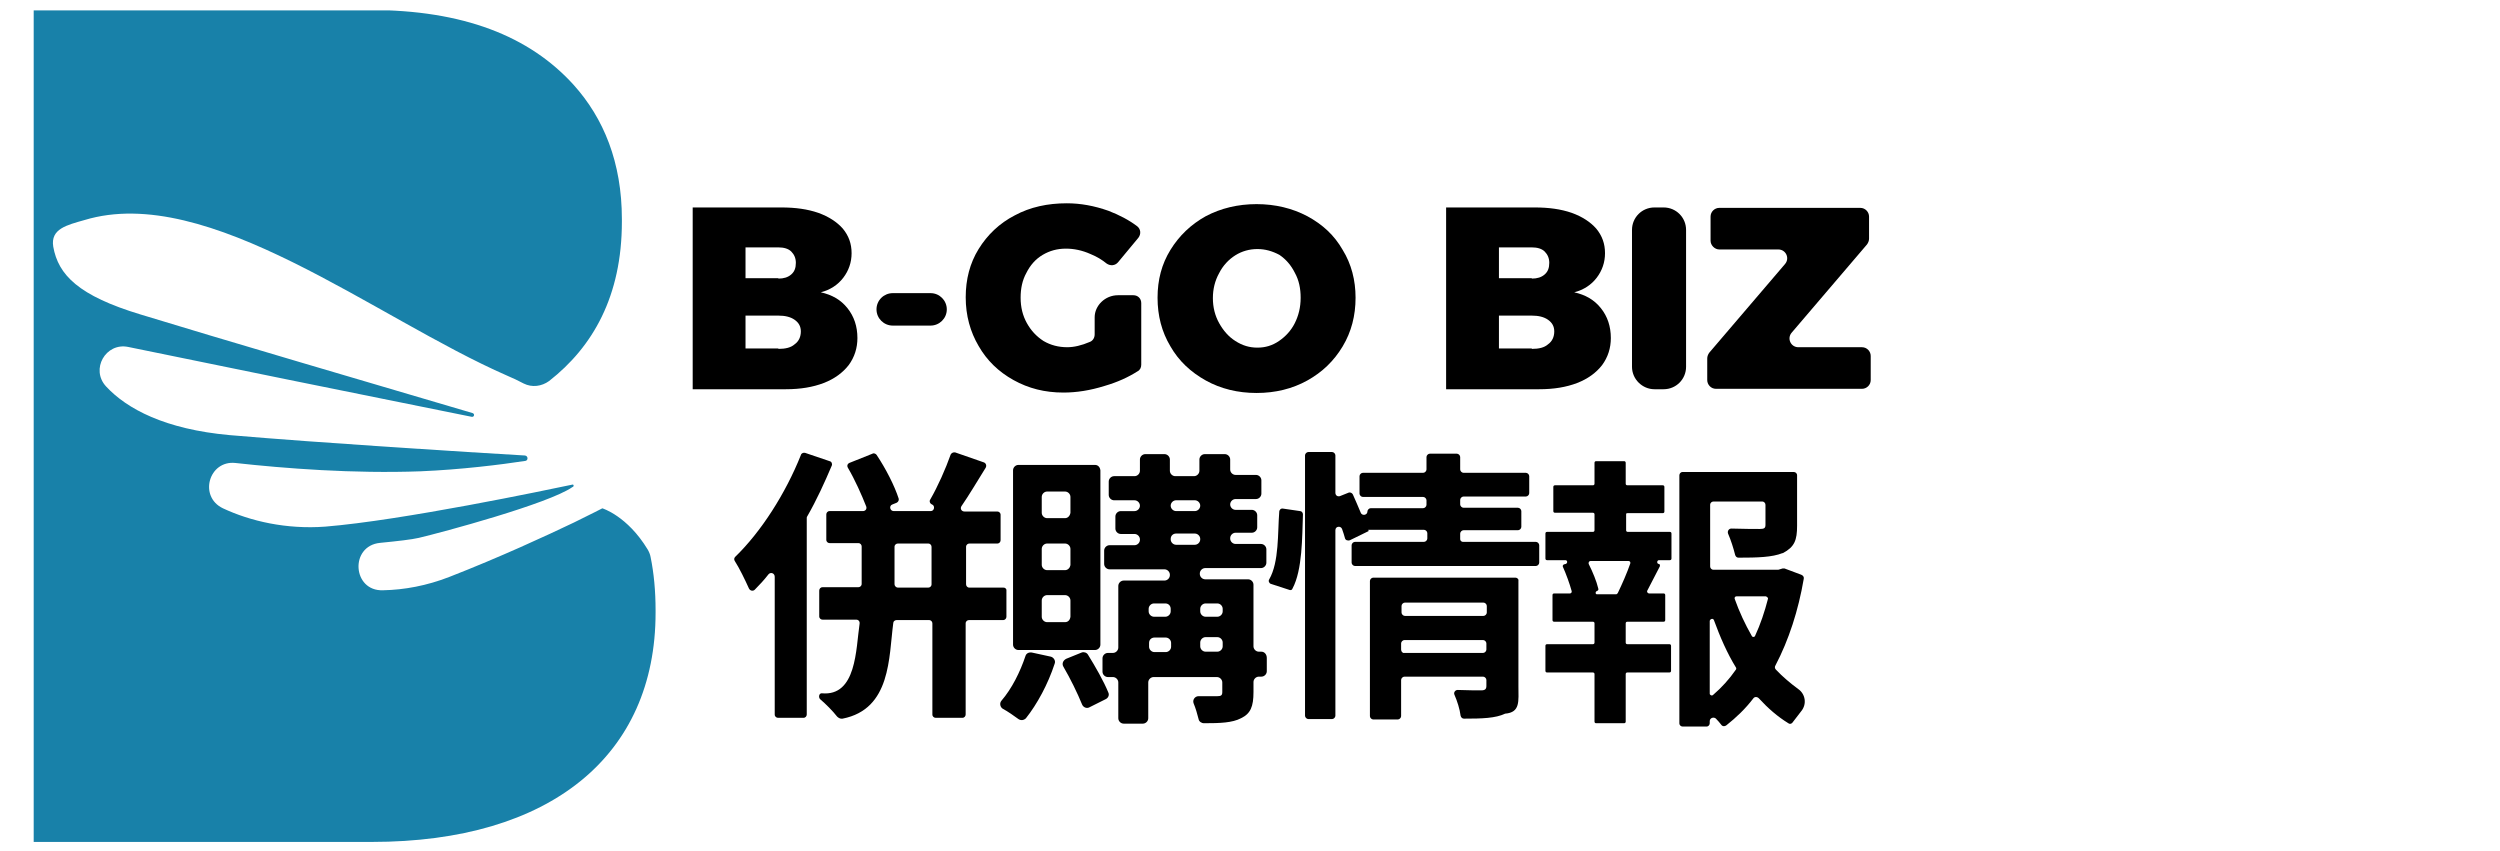
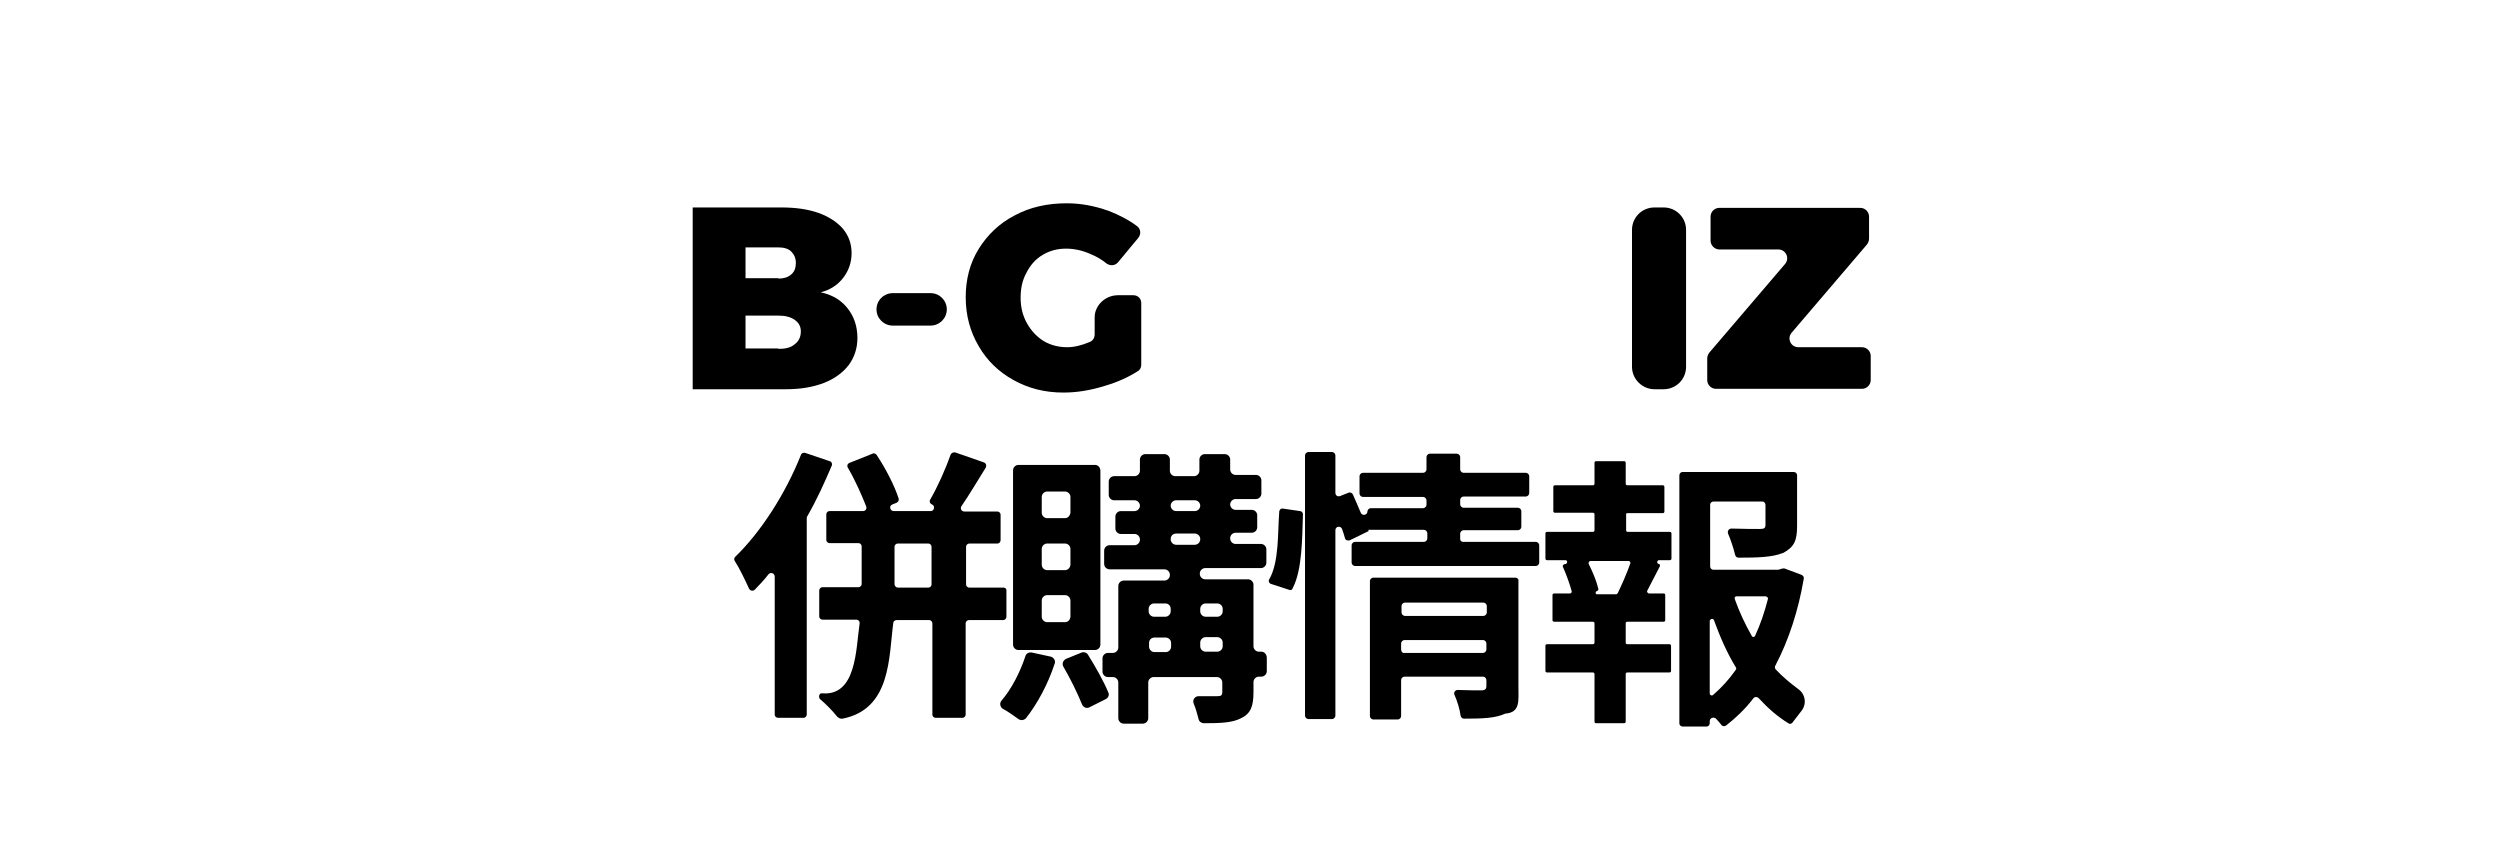
<svg xmlns="http://www.w3.org/2000/svg" xmlns:xlink="http://www.w3.org/1999/xlink" version="1.1" id="圖層_1" x="0px" y="0px" viewBox="0 0 601 204.5" style="enable-background:new 0 0 601 204.5;" xml:space="preserve">
  <style type="text/css">
	.st0{clip-path:url(#SVGID_2_);}
	.st1{fill:#1881A9;}
</style>
  <g>
    <g>
      <g>
        <defs>
-           <rect id="SVGID_1_" x="8.1" y="2.5" width="161.2" height="199.9" />
-         </defs>
+           </defs>
        <clipPath id="SVGID_2_">
          <use xlink:href="#SVGID_1_" style="overflow:visible;" />
        </clipPath>
        <g class="st0">
          <path class="st1" d="M144.8,122.2c0,0-2.5,1.3-6.8,3.4c-6.7,3.2-17.7,8.3-30,13.1c-5.4,2.1-10.8,3.1-15.9,3.2      c-7.4,0.3-8.1-10.7-0.7-11.4c4.1-0.4,7.6-0.8,9.3-1.2c5.5-1.3,31.2-8.2,36.9-12.2c0.1,0,0.1-0.1,0.2-0.1      c0.2-0.2,0.1-0.6-0.2-0.5c0,0,0,0,0,0c-6.2,1.3-40.9,8.6-59.4,10.1c-9.3,0.7-18-1.3-24.6-4.4c-5.9-2.8-3.4-11.6,3-10.9      c11.8,1.3,28.3,2.6,44.5,2c9.7-0.4,19.3-1.6,25.2-2.5c0.7-0.1,0.7-1.2-0.1-1.3c-13.7-0.8-48.9-3-71-4.9      c-15.5-1.4-24.7-6.3-29.7-11.7c-3.8-4.1-0.1-10.6,5.3-9.5c18.4,3.8,57.2,11.7,82.6,16.8c0.6,0.1,0.8-0.7,0.2-0.9      c-19.7-5.8-63.9-18.8-79.8-23.7c-14.9-4.5-19.8-9.5-21-16.3c-0.7-4.3,3.3-5.2,7.5-6.4C50,43.9,90.1,76.4,121.9,90.3      c1.4,0.6,2.7,1.2,4,1.9c2,1,4.3,0.7,6.1-0.6c10.5-8.2,17.5-20.4,17.5-38.3v-0.6c0-13.7-4.4-24.3-11.6-32.3      c-10.6-11.7-26.5-18-49.1-18H2.2C-1,2.4-3.5,5-3.5,8.2v188.5c0,3.2,2.6,5.7,5.7,5.7h87.2c43,0,68.2-20.8,68.2-55.1v-0.6      c0-4.6-0.4-8.9-1.2-12.8c-0.1-0.6-0.4-1.3-0.7-1.8C150.8,124,144.8,122.2,144.8,122.2" />
        </g>
      </g>
    </g>
    <g>
      <g transform="translate(568.423, 493.072)">
        <g>
          <path d="M-380.6-443.2c3.4,0,6.3,0.4,8.9,1.3c2.5,0.9,4.5,2.2,5.9,3.8c1.4,1.7,2.1,3.6,2.1,5.9c0,2.2-0.7,4.2-2,5.9      c-1.3,1.7-3.1,2.9-5.4,3.5c2.7,0.6,4.8,1.8,6.4,3.8c1.6,2,2.4,4.4,2.4,7.2c0,2.4-0.7,4.6-2.1,6.5c-1.4,1.8-3.4,3.3-6,4.3      c-2.6,1-5.6,1.5-9.1,1.5h-22.4v-43.7H-380.6z M-381.3-426.1c1.3,0,2.3-0.3,3.1-1s1.1-1.6,1.1-2.8c0-1.1-0.4-2-1.1-2.7      c-0.7-0.7-1.8-1-3.1-1h-7.9v7.4H-381.3z M-381.3-409.2c1.7,0,3-0.3,3.9-1.1c1-0.7,1.5-1.8,1.5-3.1c0-1.2-0.5-2.1-1.5-2.8      c-1-0.7-2.3-1-3.9-1h-7.9v7.9H-381.3z" />
        </g>
      </g>
    </g>
    <g>
      <g transform="translate(659.611, 493.072)">
        <g>
          <path d="M-448.9-418.7L-448.9-418.7c0-2.2,1.8-3.9,3.9-3.9h9.1c2.2,0,3.9,1.8,3.9,3.9l0,0c0,2.2-1.8,3.9-3.9,3.9h-9.1      C-447.1-414.8-448.9-416.5-448.9-418.7z" />
        </g>
      </g>
    </g>
    <g>
      <g transform="translate(707.357, 493.072)">
        <g>
          <path d="M-438.6-422.1h3.7c1.1,0,1.9,0.8,1.9,1.9v14.8c0,0.7-0.3,1.3-0.9,1.6c-2.2,1.4-4.8,2.6-7.9,3.5      c-3.5,1.1-6.8,1.6-9.9,1.6c-4.5,0-8.4-1-12-3c-3.6-2-6.4-4.7-8.4-8.2c-2-3.4-3.1-7.3-3.1-11.7c0-4.3,1-8.2,3.1-11.6      c2.1-3.4,5-6.2,8.7-8.1c3.7-2,7.9-2.9,12.5-2.9c3.3,0,6.6,0.6,10,1.8c2.6,1,4.9,2.2,6.9,3.7c0.9,0.7,1,1.9,0.3,2.8l-4.9,5.9      c-0.7,0.8-1.8,0.9-2.7,0.3c-1.1-0.9-2.4-1.7-3.9-2.3c-2-0.9-4-1.3-5.9-1.3c-2.1,0-3.9,0.5-5.6,1.5c-1.7,1-3,2.5-3.9,4.3      c-1,1.8-1.4,3.8-1.4,6c0,2.3,0.5,4.3,1.5,6.1c1,1.8,2.3,3.2,4,4.3c1.7,1,3.6,1.5,5.7,1.5c1.6,0,3.4-0.4,5.5-1.3      c0.7-0.3,1.1-1,1.1-1.8v-4.1C-444.2-419.6-441.7-422.1-438.6-422.1z" />
        </g>
      </g>
    </g>
    <g>
      <g transform="translate(801.077, 493.072)">
        <g>
-           <path d="M-499-444c4.5,0,8.6,1,12.2,2.9c3.7,2,6.5,4.6,8.5,8.1c2.1,3.4,3.1,7.3,3.1,11.5c0,4.3-1,8.2-3.1,11.7      c-2.1,3.5-4.9,6.2-8.5,8.2c-3.6,2-7.7,3-12.2,3c-4.5,0-8.6-1-12.2-3c-3.6-2-6.5-4.7-8.5-8.2c-2.1-3.5-3.1-7.4-3.1-11.7      c0-4.3,1-8.1,3.1-11.5c2.1-3.4,4.9-6.1,8.5-8.1C-507.6-443-503.5-444-499-444z M-498.8-433.2c-1.9,0-3.7,0.5-5.3,1.5      c-1.6,1-3,2.5-3.9,4.3c-1,1.8-1.5,3.8-1.5,6c0,2.2,0.5,4.2,1.5,6c1,1.8,2.3,3.3,3.9,4.3c1.7,1.1,3.4,1.6,5.3,1.6      c1.9,0,3.6-0.5,5.2-1.6s2.9-2.5,3.8-4.3c0.9-1.8,1.4-3.8,1.4-6.1c0-2.2-0.4-4.2-1.4-6c-0.9-1.8-2.1-3.2-3.7-4.3      C-495.2-432.7-496.9-433.2-498.8-433.2z" />
-         </g>
+           </g>
      </g>
    </g>
    <g>
      <g transform="translate(936.845, 493.072)">
        <g>
-           <path d="M-567.9-443.2c3.4,0,6.3,0.4,8.9,1.3c2.5,0.9,4.5,2.2,5.9,3.8c1.4,1.7,2.1,3.6,2.1,5.9c0,2.2-0.7,4.2-2,5.9      c-1.3,1.7-3.1,2.9-5.4,3.5c2.7,0.6,4.8,1.8,6.4,3.8s2.4,4.4,2.4,7.2c0,2.4-0.7,4.6-2.1,6.5c-1.4,1.8-3.4,3.3-6,4.3      c-2.6,1-5.6,1.5-9.1,1.5h-22.4v-43.7H-567.9z M-568.6-426.1c1.3,0,2.3-0.3,3.1-1s1.1-1.6,1.1-2.8c0-1.1-0.4-2-1.1-2.7      c-0.7-0.7-1.8-1-3.1-1h-7.9v7.4H-568.6z M-568.6-409.2c1.7,0,3-0.3,3.9-1.1c1-0.7,1.5-1.8,1.5-3.1c0-1.2-0.5-2.1-1.5-2.8      c-1-0.7-2.3-1-3.9-1h-7.9v7.9H-568.6z" />
-         </g>
+           </g>
      </g>
    </g>
    <g>
      <g transform="translate(1028.032, 493.072)">
        <g>
          <path d="M-635.7-404.9v-32.9c0-3,2.4-5.4,5.4-5.4h2.2c3,0,5.4,2.4,5.4,5.4v32.9c0,3-2.4,5.4-5.4,5.4h-2.2      C-633.2-399.5-635.7-401.9-635.7-404.9z" />
        </g>
      </g>
    </g>
    <g>
      <g transform="translate(1069.32, 493.072)">
        <g>
          <path d="M-658.1-435.2v-5.8c0-1.2,1-2.1,2.1-2.1h33.9c1.2,0,2.1,1,2.1,2.1v5.3c0,0.5-0.2,1-0.5,1.4l-18.1,21.2      c-1.2,1.4-0.2,3.5,1.6,3.5h15.3c1.2,0,2.1,1,2.1,2.1v5.8c0,1.2-1,2.1-2.1,2.1h-35.1c-1.2,0-2.1-1-2.1-2.1v-5.2      c0-0.5,0.2-1,0.5-1.4l18.2-21.3c1.2-1.4,0.2-3.5-1.6-3.5h-14.2C-657.1-433.1-658.1-434.1-658.1-435.2z" />
        </g>
      </g>
    </g>
    <g>
      <g transform="translate(581.943, 643.365)">
        <g>
          <path d="M-389.4-534c-3.7,9.3-9.6,18.5-15.8,24.5c-0.3,0.3-0.3,0.7-0.1,1c1.1,1.7,2.5,4.6,3.4,6.6c0.3,0.6,1,0.7,1.4,0.3      c1.1-1.1,2.3-2.4,3.3-3.7c0.5-0.6,1.5-0.3,1.5,0.6v33.1c0,0.5,0.4,0.8,0.8,0.8h6.1c0.5,0,0.8-0.4,0.8-0.8v-47.2      c0-0.1,0-0.3,0.1-0.4c2.3-4,4.2-8.2,5.9-12.2c0.2-0.4,0-1-0.5-1.1l-5.9-2C-388.8-534.6-389.3-534.4-389.4-534z M-366.9-502.9v-9      c0-0.5,0.4-0.8,0.8-0.8h7.3c0.5,0,0.8,0.4,0.8,0.8v9c0,0.5-0.4,0.8-0.8,0.8h-7.3C-366.5-502.1-366.9-502.5-366.9-502.9z       M-340.7-502.1h-8.2c-0.5,0-0.8-0.4-0.8-0.8v-9c0-0.5,0.4-0.8,0.8-0.8h6.7c0.5,0,0.8-0.4,0.8-0.8v-6.1c0-0.5-0.4-0.8-0.8-0.8      h-7.9c-0.7,0-1.1-0.7-0.7-1.3c1.8-2.6,3.8-6,5.8-9.2c0.3-0.5,0.1-1.1-0.4-1.3l-6.9-2.4c-0.4-0.1-0.9,0.1-1.1,0.5      c-1.2,3.4-3.1,7.7-4.9,10.8c-0.3,0.4-0.1,1,0.4,1.2l0,0c0.8,0.3,0.6,1.6-0.3,1.6h-8.9c-0.9,0-1.2-1.3-0.3-1.6l1-0.4      c0.4-0.2,0.6-0.6,0.5-1c-1-3.1-3.1-7.2-5.3-10.5c-0.2-0.3-0.7-0.5-1-0.3l-5.5,2.2c-0.5,0.2-0.7,0.7-0.4,1.2      c1.7,2.9,3.3,6.5,4.4,9.3c0.2,0.6-0.2,1.1-0.8,1.1h-8c-0.5,0-0.8,0.4-0.8,0.8v6.1c0,0.5,0.4,0.8,0.8,0.8h6.9      c0.5,0,0.8,0.4,0.8,0.8v9c0,0.5-0.4,0.8-0.8,0.8h-8.6c-0.5,0-0.8,0.4-0.8,0.8v6.2c0,0.5,0.4,0.8,0.8,0.8h8.1      c0.5,0,0.9,0.4,0.8,1c-0.9,6-0.7,17.5-9.1,16.7c-0.7,0-0.8,1-0.4,1.4c1.4,1.2,3,2.8,4.1,4.2c0.3,0.3,0.8,0.6,1.3,0.5      c11.7-2.3,11.1-14.8,12.2-23c0-0.4,0.4-0.7,0.8-0.7h7.8c0.5,0,0.8,0.4,0.8,0.8v21.9c0,0.5,0.4,0.8,0.8,0.8h6.4      c0.5,0,0.8-0.4,0.8-0.8v-21.9c0-0.5,0.4-0.8,0.8-0.8h8.2c0.5,0,0.8-0.4,0.8-0.8v-6.2C-339.9-501.7-340.2-502.1-340.7-502.1z" />
        </g>
      </g>
    </g>
    <g>
      <g transform="translate(721.935, 643.365)">
        <g>
          <path d="M-465.9-518.8h-4.3c-0.7,0-1.3-0.6-1.3-1.3v-3.8c0-0.7,0.6-1.3,1.3-1.3h4.3c0.7,0,1.3,0.6,1.3,1.3v3.8      C-464.7-519.4-465.2-518.8-465.9-518.8z M-465.9-506.3h-4.3c-0.7,0-1.3-0.6-1.3-1.3v-3.8c0-0.7,0.6-1.3,1.3-1.3h4.3      c0.7,0,1.3,0.6,1.3,1.3v3.9C-464.7-506.9-465.2-506.3-465.9-506.3z M-465.9-493.8h-4.3c-0.7,0-1.3-0.6-1.3-1.3v-3.9      c0-0.7,0.6-1.3,1.3-1.3h4.3c0.7,0,1.3,0.6,1.3,1.3v3.9C-464.7-494.3-465.2-493.8-465.9-493.8z M-458.7-531.6h-18.4      c-0.7,0-1.3,0.6-1.3,1.3v41.9c0,0.7,0.6,1.3,1.3,1.3h18.4c0.7,0,1.3-0.6,1.3-1.3v-41.9C-457.5-531.1-458-531.6-458.7-531.6z       M-475.4-485.7c-1.3,3.9-3.3,7.9-5.8,10.8c-0.5,0.6-0.3,1.5,0.3,1.9c1.3,0.7,2.7,1.7,3.8,2.5c0.6,0.4,1.3,0.3,1.8-0.2      c2.7-3.4,5.3-8.2,6.9-13.1c0.3-0.7-0.2-1.5-0.9-1.7l-4.6-1C-474.6-486.6-475.2-486.3-475.4-485.7z M-466.3-483.1      c1.7,2.9,3.4,6.4,4.5,9.1c0.3,0.7,1.1,1,1.7,0.7l4-2c0.6-0.3,0.9-1,0.6-1.6c-1.1-2.7-3.1-6.2-4.9-9.1c-0.3-0.5-1-0.7-1.5-0.5      l-3.7,1.5C-466.4-484.6-466.7-483.8-466.3-483.1z M-433.4-488v-0.9c0-0.7,0.6-1.3,1.3-1.3h2.8c0.7,0,1.3,0.6,1.3,1.3v0.9      c0,0.7-0.6,1.3-1.3,1.3h-2.8C-432.8-486.7-433.4-487.3-433.4-488z M-444.4-490.1h2.7c0.7,0,1.3,0.6,1.3,1.3v0.9      c0,0.7-0.6,1.3-1.3,1.3h-2.7c-0.7,0-1.3-0.6-1.3-1.3v-0.9C-445.7-489.6-445.1-490.1-444.4-490.1z M-440.5-497v0.6      c0,0.7-0.6,1.3-1.3,1.3h-2.7c-0.7,0-1.3-0.6-1.3-1.3v-0.6c0-0.7,0.6-1.3,1.3-1.3h2.7C-441-498.3-440.5-497.7-440.5-497z       M-428-497v0.6c0,0.7-0.6,1.3-1.3,1.3h-2.8c-0.7,0-1.3-0.6-1.3-1.3v-0.6c0-0.7,0.6-1.3,1.3-1.3h2.8      C-428.6-498.3-428-497.7-428-497z M-439.2-515.1h4.5c0.7,0,1.3,0.6,1.3,1.3v0.1c0,0.7-0.6,1.3-1.3,1.3h-4.5      c-0.7,0-1.3-0.6-1.3-1.3v-0.1C-440.5-514.6-439.9-515.1-439.2-515.1z M-439.2-523.1h4.5c0.7,0,1.3,0.6,1.3,1.3l0,0      c0,0.7-0.6,1.3-1.3,1.3h-4.5c-0.7,0-1.3-0.6-1.3-1.3l0,0C-440.5-522.5-439.9-523.1-439.2-523.1z M-418.7-486.7h-0.6      c-0.7,0-1.3-0.6-1.3-1.3v-14.8c0-0.7-0.6-1.3-1.3-1.3h-10.3c-0.7,0-1.3-0.6-1.3-1.3v-0.1c0-0.7,0.6-1.3,1.3-1.3h13.4      c0.7,0,1.3-0.6,1.3-1.3v-3.2c0-0.7-0.6-1.3-1.3-1.3h-6.1c-0.7,0-1.3-0.6-1.3-1.3v-0.1c0-0.7,0.6-1.3,1.3-1.3h3.9      c0.7,0,1.3-0.6,1.3-1.3v-2.9c0-0.7-0.6-1.3-1.3-1.3h-3.9c-0.7,0-1.3-0.6-1.3-1.3l0,0c0-0.7,0.6-1.3,1.3-1.3h4.9      c0.7,0,1.3-0.6,1.3-1.3v-3.2c0-0.7-0.6-1.3-1.3-1.3h-4.9c-0.7,0-1.3-0.6-1.3-1.3v-2.4c0-0.7-0.6-1.3-1.3-1.3h-4.8      c-0.7,0-1.3,0.6-1.3,1.3v2.7c0,0.7-0.6,1.3-1.3,1.3h-4.5c-0.7,0-1.3-0.6-1.3-1.3v-2.7c0-0.7-0.6-1.3-1.3-1.3h-4.6      c-0.7,0-1.3,0.6-1.3,1.3v2.7c0,0.7-0.6,1.3-1.3,1.3h-4.9c-0.7,0-1.3,0.6-1.3,1.3v3.2c0,0.7,0.6,1.3,1.3,1.3h4.9      c0.7,0,1.3,0.6,1.3,1.3l0,0c0,0.7-0.6,1.3-1.3,1.3h-3.3c-0.7,0-1.3,0.6-1.3,1.3v2.9c0,0.7,0.6,1.3,1.3,1.3h3.3      c0.7,0,1.3,0.6,1.3,1.3v0.1c0,0.7-0.6,1.3-1.3,1.3h-6c-0.7,0-1.3,0.6-1.3,1.3v3.2c0,0.7,0.6,1.3,1.3,1.3h13.2      c0.7,0,1.3,0.6,1.3,1.3v0.1c0,0.7-0.6,1.3-1.3,1.3h-9.8c-0.7,0-1.3,0.6-1.3,1.3v14.8c0,0.7-0.6,1.3-1.3,1.3h-1.2      c-0.7,0-1.3,0.6-1.3,1.3v3.2c0,0.7,0.6,1.3,1.3,1.3h1.2c0.7,0,1.3,0.6,1.3,1.3v8.6c0,0.7,0.6,1.3,1.3,1.3h4.6      c0.7,0,1.3-0.6,1.3-1.3v-8.6c0-0.7,0.6-1.3,1.3-1.3h15.2c0.7,0,1.3,0.6,1.3,1.3v2.3c0,0.8-0.3,1-1.2,1c-0.6,0-2.5,0-4.5,0      c-0.9,0-1.5,0.9-1.2,1.7c0.5,1.2,0.9,2.6,1.2,3.8c0.1,0.6,0.7,1,1.3,1c3.9,0,6.8-0.1,8.9-1.2c2.3-1.1,3-2.8,3-6.3v-2.4      c0-0.7,0.6-1.3,1.3-1.3h0.6c0.7,0,1.3-0.6,1.3-1.3v-3.2C-417.4-486.1-418-486.7-418.7-486.7z" />
        </g>
      </g>
    </g>
    <g>
      <g transform="translate(861.928, 643.365)">
        <g>
          <path d="M-551.2-501.9c2.4-4.5,2.3-12.4,2.5-17.8c0-0.4-0.3-0.8-0.7-0.8l-4.1-0.6c-0.5-0.1-0.9,0.3-0.9,0.8      c-0.4,5.1,0,12-2.4,16.2c-0.3,0.4,0,1,0.4,1.1l4.3,1.4C-551.7-501.4-551.3-501.5-551.2-501.9z M-525.1-487.2v-1.5      c0-0.4,0.4-0.8,0.8-0.8h18.9c0.4,0,0.8,0.4,0.8,0.8v1.5c0,0.4-0.4,0.8-0.8,0.8h-18.9C-524.7-486.3-525.1-486.7-525.1-487.2z       M-504.5-497.7v1.6c0,0.4-0.4,0.8-0.8,0.8h-18.9c-0.4,0-0.8-0.4-0.8-0.8v-1.6c0-0.4,0.4-0.8,0.8-0.8h18.9      C-504.9-498.5-504.5-498.1-504.5-497.7z M-497.6-504.5h-34.2c-0.4,0-0.8,0.4-0.8,0.8v32.5c0,0.4,0.4,0.8,0.8,0.8h5.9      c0.4,0,0.8-0.4,0.8-0.8v-8.7c0-0.4,0.4-0.8,0.8-0.8h18.9c0.4,0,0.8,0.4,0.8,0.8v1.4c0,0.8-0.3,1.1-1.3,1.1c-0.7,0-3.2,0-5.6-0.1      c-0.6,0-1,0.6-0.8,1.1c0.7,1.6,1.3,3.5,1.5,5.1c0.1,0.4,0.4,0.7,0.8,0.7c4.4,0,7.6-0.1,9.9-1.2c3.7-0.3,3.2-3,3.2-6.6v-25.4      C-496.8-504.1-497.2-504.5-497.6-504.5z M-510.9-513.8v-1.3c0-0.4,0.4-0.8,0.8-0.8h13.1c0.4,0,0.8-0.4,0.8-0.8v-3.8      c0-0.4-0.4-0.8-0.8-0.8h-13.1c-0.4,0-0.8-0.4-0.8-0.8v-1.1c0-0.4,0.4-0.8,0.8-0.8h15c0.4,0,0.8-0.4,0.8-0.8v-4.1      c0-0.4-0.4-0.8-0.8-0.8h-15c-0.4,0-0.8-0.4-0.8-0.8v-3c0-0.4-0.4-0.8-0.8-0.8h-6.5c-0.4,0-0.8,0.4-0.8,0.8v3      c0,0.4-0.4,0.8-0.8,0.8h-14.5c-0.4,0-0.8,0.4-0.8,0.8v4.2c0,0.4,0.4,0.8,0.8,0.8h14.5c0.4,0,0.8,0.4,0.8,0.8v1.1      c0,0.4-0.4,0.8-0.8,0.8h-12.6c-0.4,0-0.8,0.4-0.8,0.8l0,0c0,0.9-1.3,1.1-1.6,0.3c-0.6-1.5-1.3-3-1.9-4.4      c-0.2-0.4-0.7-0.6-1.1-0.4l-2,0.8c-0.6,0.2-1.1-0.2-1.1-0.8v-9c0-0.4-0.4-0.8-0.8-0.8h-5.7c-0.4,0-0.8,0.4-0.8,0.8v62.6      c0,0.4,0.4,0.8,0.8,0.8h5.7c0.4,0,0.8-0.4,0.8-0.8v-44.6c0-1,1.3-1.1,1.6-0.3c0.3,0.8,0.5,1.5,0.7,2.2c0.1,0.5,0.7,0.7,1.2,0.5      l4.5-2.2l-0.1-0.3h13.4c0.4,0,0.8,0.4,0.8,0.8v1.3c0,0.4-0.4,0.8-0.8,0.8h-16.6c-0.4,0-0.8,0.4-0.8,0.8v4.2      c0,0.4,0.4,0.8,0.8,0.8h43.5c0.4,0,0.8-0.4,0.8-0.8v-4.2c0-0.4-0.4-0.8-0.8-0.8h-17.1C-510.5-513-510.9-513.3-510.9-513.8z" />
        </g>
      </g>
    </g>
    <g>
      <g transform="translate(1001.92, 643.365)">
        <g>
          <path d="M-618-501.3L-618-501.3c0.3-0.1,0.4-0.3,0.3-0.6c-0.4-1.7-1.3-3.9-2.3-5.9c-0.1-0.3,0.1-0.7,0.4-0.7h9.2      c0.3,0,0.5,0.3,0.4,0.6c-0.8,2.3-1.9,4.8-3,7.1c-0.1,0.1-0.2,0.3-0.4,0.3h-4.5C-618.4-500.4-618.5-501.1-618-501.3z M-610.7-520      h8.5c0.3,0,0.4-0.2,0.4-0.4v-5.9c0-0.3-0.2-0.4-0.4-0.4h-8.5c-0.3,0-0.4-0.2-0.4-0.4v-5c0-0.3-0.2-0.4-0.4-0.4h-6.7      c-0.3,0-0.4,0.2-0.4,0.4v5c0,0.3-0.2,0.4-0.4,0.4h-9.1c-0.3,0-0.4,0.2-0.4,0.4v5.8c0,0.3,0.2,0.4,0.4,0.4h9.1      c0.3,0,0.4,0.2,0.4,0.4v3.8c0,0.3-0.2,0.4-0.4,0.4H-630c-0.3,0-0.4,0.2-0.4,0.4v6c0,0.3,0.2,0.4,0.4,0.4h4.4      c0.5,0,0.6,0.7,0.1,0.9l-0.4,0.1c-0.3,0.1-0.4,0.4-0.3,0.6c0.8,1.8,1.6,4,2.1,5.8c0.1,0.3-0.1,0.6-0.4,0.6h-3.8      c-0.3,0-0.4,0.2-0.4,0.4v6c0,0.3,0.2,0.4,0.4,0.4h9.3c0.3,0,0.4,0.2,0.4,0.4v4.6c0,0.3-0.2,0.4-0.4,0.4h-11      c-0.3,0-0.4,0.2-0.4,0.4v6c0,0.3,0.2,0.4,0.4,0.4h11c0.3,0,0.4,0.2,0.4,0.4v11.4c0,0.3,0.2,0.4,0.4,0.4h6.7      c0.3,0,0.4-0.2,0.4-0.4v-11.4c0-0.3,0.2-0.4,0.4-0.4h10.1c0.3,0,0.4-0.2,0.4-0.4v-6c0-0.3-0.2-0.4-0.4-0.4h-10.1      c-0.3,0-0.4-0.2-0.4-0.4v-4.6c0-0.3,0.2-0.4,0.4-0.4h8.7c0.3,0,0.4-0.2,0.4-0.4v-6c0-0.3-0.2-0.4-0.4-0.4h-3.5      c-0.3,0-0.6-0.4-0.4-0.7c0.9-1.8,2-3.8,3-5.8c0.1-0.3,0-0.6-0.3-0.6l0,0c-0.5-0.1-0.4-0.9,0.1-0.9h2.6c0.3,0,0.4-0.2,0.4-0.4v-6      c0-0.3-0.2-0.4-0.4-0.4h-10.1c-0.3,0-0.4-0.2-0.4-0.4v-3.9C-611.1-519.8-610.9-520-610.7-520z M-589.9-494.3      c1.5,4.1,3.2,8,5.3,11.4c0.1,0.1,0.1,0.4,0,0.5c-1.6,2.3-3.4,4.3-5.5,6.1c-0.3,0.3-0.8,0-0.8-0.3v-17.5      C-590.8-494.6-590.1-494.8-589.9-494.3z M-576.9-499.4c-0.8,3.1-1.8,6.1-3.1,8.9c-0.1,0.3-0.6,0.4-0.8,0c-1.6-2.8-3-5.8-4.1-8.9      c-0.1-0.3,0.1-0.6,0.4-0.6h7.1C-577.1-499.9-576.8-499.6-576.9-499.4z M-573.4-506.7l-1,0.3c-0.1,0-0.1,0-0.2,0H-590      c-0.5,0-0.8-0.4-0.8-0.8V-522c0-0.5,0.4-0.8,0.8-0.8h11.7c0.5,0,0.8,0.4,0.8,0.8v4.8c0,0.8-0.3,1-1.4,1c-0.9,0-3.9,0-6.8-0.1      c-0.6,0-1,0.6-0.8,1.2c0.7,1.6,1.3,3.5,1.7,5.1c0.1,0.4,0.4,0.7,0.8,0.7c4.6,0,8.1-0.1,10.6-1.1c0,0,0.1,0,0.1,0      c2.8-1.5,3.4-3.1,3.4-6.6v-12.1c0-0.5-0.4-0.8-0.8-0.8h-26.7c-0.5,0-0.8,0.4-0.8,0.8v59.6c0,0.5,0.4,0.8,0.8,0.8h5.7      c0.5,0,0.8-0.4,0.8-0.8v-0.5c0-0.8,1-1.1,1.5-0.6c0.5,0.5,0.9,1,1.3,1.5c0.3,0.4,0.8,0.4,1.2,0.1c2.4-1.9,4.6-4,6.5-6.5      c0.3-0.4,0.9-0.4,1.3,0c2.2,2.4,4.5,4.4,7.1,6c0.4,0.3,0.9,0.1,1.1-0.3c0.6-0.8,1.3-1.7,2-2.6c1.4-1.7,1-4.1-0.7-5.3      c-1.9-1.4-3.7-2.9-5.4-4.7c-0.3-0.3-0.3-0.7-0.1-1c3.2-6.1,5.5-13.2,6.8-20.8c0.1-0.4-0.1-0.8-0.6-1l-4-1.5      C-573-506.7-573.2-506.7-573.4-506.7z" />
        </g>
      </g>
    </g>
  </g>
</svg>